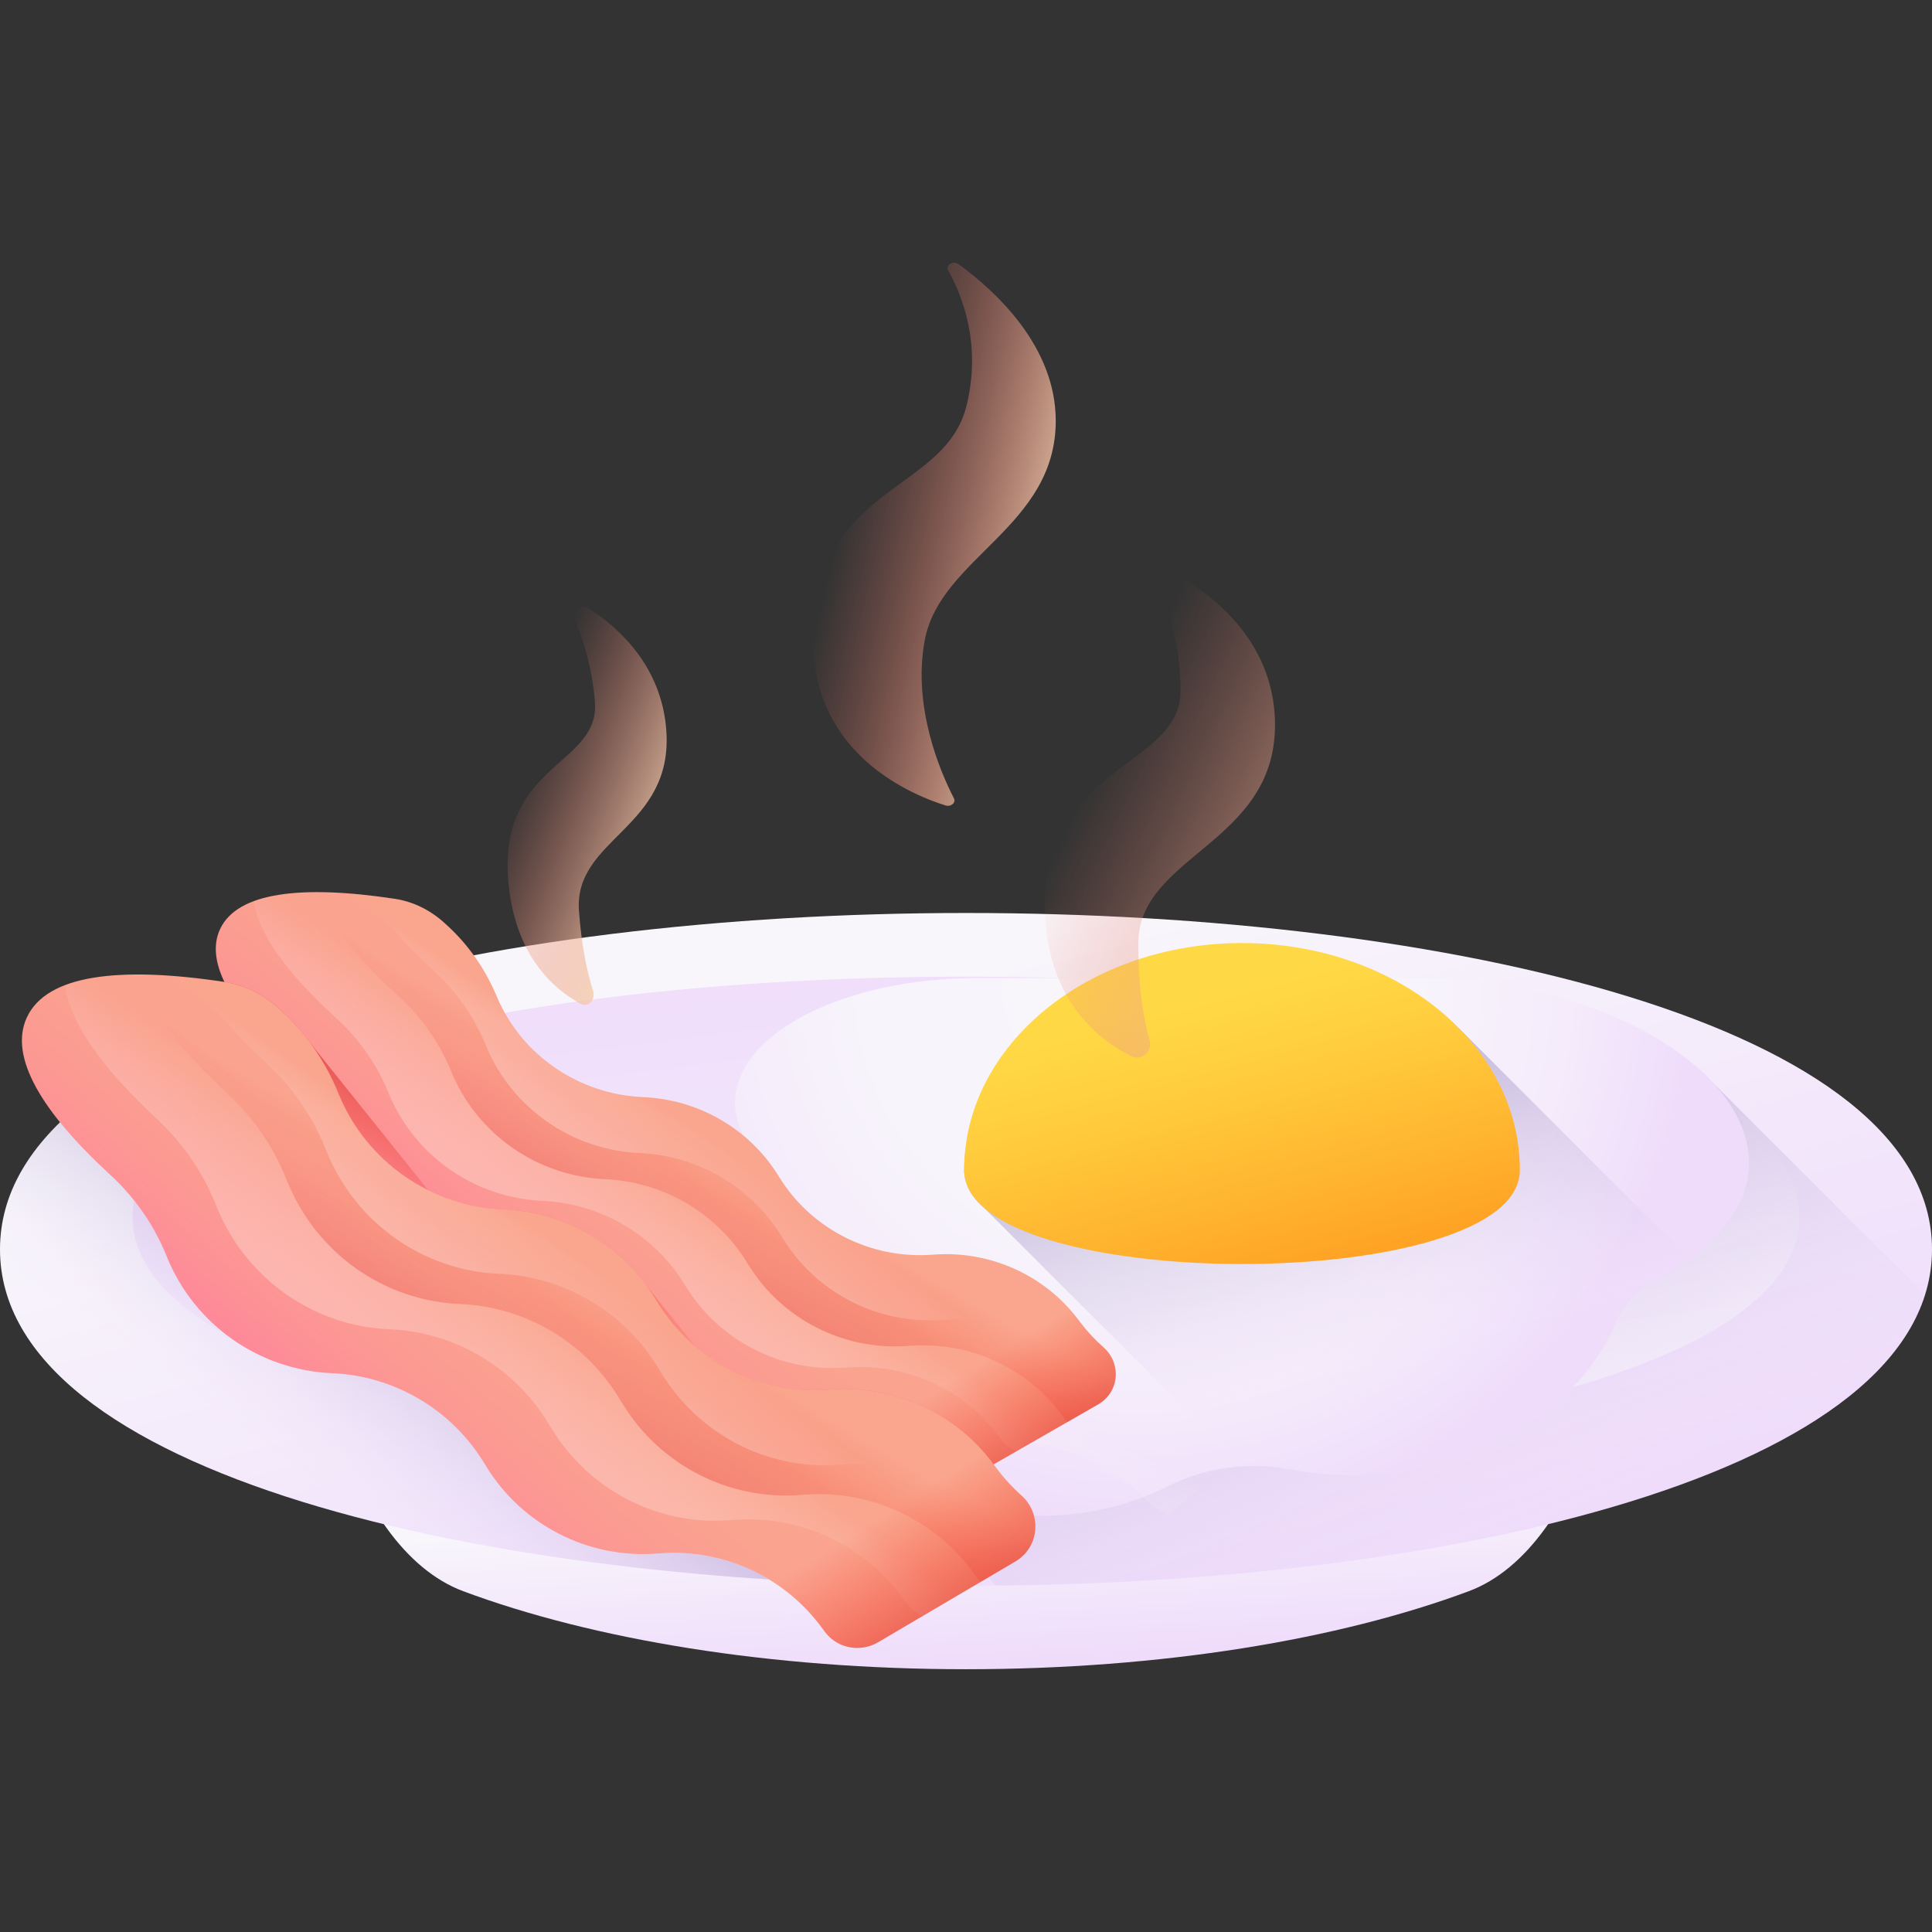
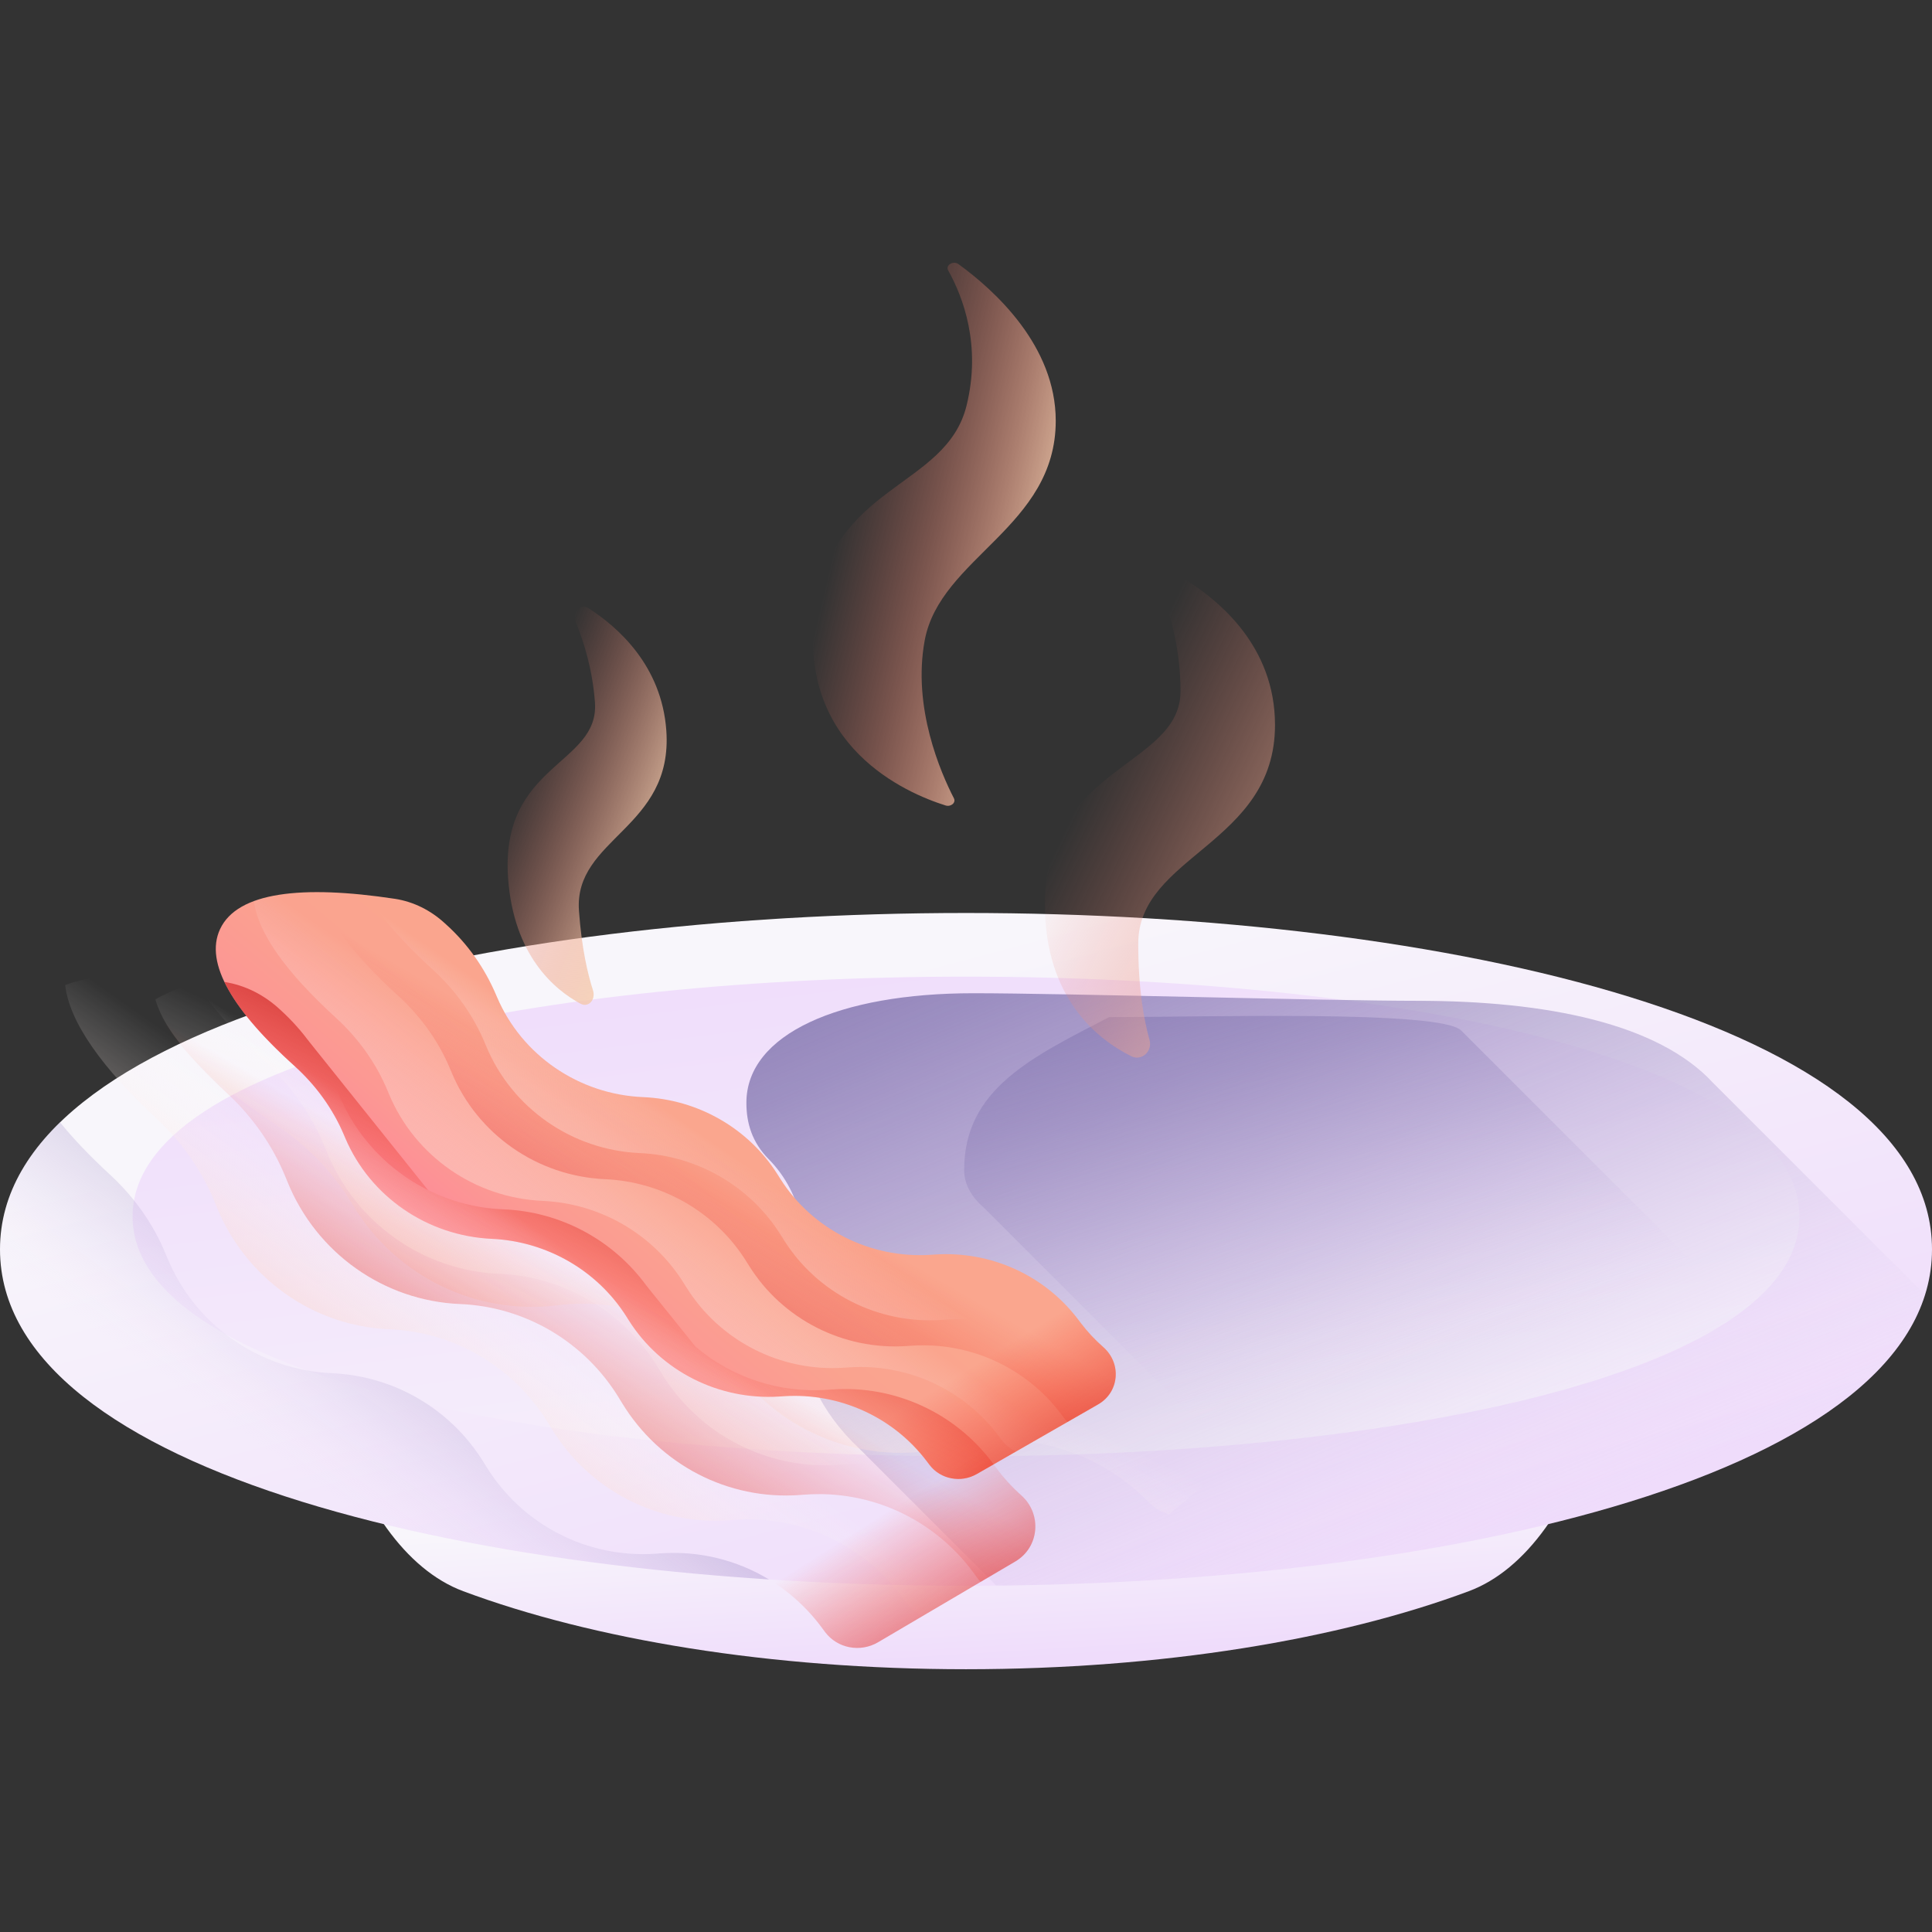
<svg xmlns="http://www.w3.org/2000/svg" xmlns:xlink="http://www.w3.org/1999/xlink" id="Capa_1" enable-background="new 0 0 510 510" height="512" viewBox="0 0 510 510" width="512">
  <rect x="0" y="0" width="510" height="510" fill="#333333" stroke="none" />
  <linearGradient id="lg1">
    <stop offset="0" stop-color="#f8f6fb" />
    <stop offset="1" stop-color="#efdcfb" />
  </linearGradient>
  <linearGradient id="SVGID_1_" gradientUnits="userSpaceOnUse" x1="256.392" x2="258.958" xlink:href="#lg1" y1="396.39" y2="438.737" />
  <linearGradient id="SVGID_2_" gradientUnits="userSpaceOnUse" x1="235.19" x2="281.645" xlink:href="#lg1" y1="255.038" y2="430.368" />
  <linearGradient id="SVGID_3_" gradientUnits="userSpaceOnUse" x1="268.905" x2="244.819" xlink:href="#lg1" y1="432.359" y2="239.672" />
  <linearGradient id="lg2">
    <stop offset="0" stop-color="#efdcfb" stop-opacity="0" />
    <stop offset=".029" stop-color="#e9d6f7" stop-opacity=".029" />
    <stop offset=".22" stop-color="#c5b5de" stop-opacity=".22" />
    <stop offset=".414" stop-color="#aa9bcb" stop-opacity=".414" />
    <stop offset=".608" stop-color="#9688bd" stop-opacity=".608" />
    <stop offset=".803" stop-color="#8a7db5" stop-opacity=".803" />
    <stop offset="1" stop-color="#8679b2" />
  </linearGradient>
  <linearGradient id="SVGID_4_" gradientUnits="userSpaceOnUse" x1="386.166" x2="298.541" xlink:href="#lg2" y1="413.091" y2="202.923" />
  <radialGradient id="SVGID_5_" cx="300.997" cy="258.443" gradientUnits="userSpaceOnUse" r="145.256">
    <stop offset="0" stop-color="#f8f6fb" />
    <stop offset=".505" stop-color="#f7f4fb" />
    <stop offset=".766" stop-color="#f5ecfb" />
    <stop offset=".971" stop-color="#f0dffb" />
    <stop offset="1" stop-color="#efdcfb" />
  </radialGradient>
  <linearGradient id="SVGID_6_" gradientUnits="userSpaceOnUse" x1="362.329" x2="322.36" xlink:href="#lg2" y1="363.591" y2="223.523" />
  <linearGradient id="SVGID_7_" gradientUnits="userSpaceOnUse" x1="316.345" x2="335.819" y1="262.874" y2="336.373">
    <stop offset="0" stop-color="#ffd945" />
    <stop offset=".304" stop-color="#ffcd3e" />
    <stop offset=".856" stop-color="#ffad2b" />
    <stop offset="1" stop-color="#ffa325" />
  </linearGradient>
  <linearGradient id="lg3">
    <stop offset="0" stop-color="#e87264" stop-opacity="0" />
    <stop offset="1" stop-color="#f8dfbe" />
  </linearGradient>
  <linearGradient id="SVGID_8_" gradientUnits="userSpaceOnUse" x1="286.907" x2="374.295" xlink:href="#lg3" y1="206.851" y2="248.44" />
  <linearGradient id="SVGID_9_" gradientUnits="userSpaceOnUse" x1="222.614" x2="284.526" y1="134.351" y2="148.918">
    <stop offset="0" stop-color="#e87264" stop-opacity="0" />
    <stop offset=".158" stop-color="#e97869" stop-opacity=".158" />
    <stop offset=".378" stop-color="#ec8b78" stop-opacity=".378" />
    <stop offset=".635" stop-color="#f0a991" stop-opacity=".635" />
    <stop offset=".919" stop-color="#f6d2b3" stop-opacity=".919" />
    <stop offset="1" stop-color="#f8dfbe" />
  </linearGradient>
  <linearGradient id="SVGID_10_" gradientUnits="userSpaceOnUse" x1="134.845" x2="182.176" xlink:href="#lg3" y1="205.162" y2="223.607" />
  <linearGradient id="lg4">
    <stop offset="0" stop-color="#fff" stop-opacity="0" />
    <stop offset=".214" stop-color="#fef0ec" stop-opacity=".214" />
    <stop offset=".645" stop-color="#fcc9bb" stop-opacity=".645" />
    <stop offset="1" stop-color="#faa68e" />
  </linearGradient>
  <linearGradient id="SVGID_11_" gradientUnits="userSpaceOnUse" x1="184.816" x2="146.176" xlink:href="#lg4" y1="326.64" y2="406.894" />
  <linearGradient id="SVGID_12_" gradientUnits="userSpaceOnUse" x1="83.765" x2="151.099" xlink:href="#lg2" y1="392.141" y2="296.141" />
  <linearGradient id="lg5">
    <stop offset="0" stop-color="#faa68e" />
    <stop offset=".353" stop-color="#faa38f" />
    <stop offset=".651" stop-color="#fc9893" />
    <stop offset=".929" stop-color="#fe879a" />
    <stop offset="1" stop-color="#ff819c" />
  </linearGradient>
  <linearGradient id="SVGID_13_" gradientTransform="matrix(.875 .145 -.142 .856 56.465 10.327)" gradientUnits="userSpaceOnUse" x1="195.342" x2="150.401" xlink:href="#lg5" y1="300.362" y2="374.639" />
  <linearGradient id="SVGID_14_" gradientTransform="matrix(.875 .145 -.142 .856 56.465 10.327)" gradientUnits="userSpaceOnUse" x1="188.409" x2="152.231" xlink:href="#lg4" y1="315.574" y2="390.714" />
  <linearGradient id="lg6">
    <stop offset="0" stop-color="#f82814" stop-opacity="0" />
    <stop offset="1" stop-color="#c0272d" />
  </linearGradient>
  <linearGradient id="SVGID_15_" gradientTransform="matrix(.875 .145 -.142 .856 56.465 10.327)" gradientUnits="userSpaceOnUse" x1="200.191" x2="165.549" xlink:href="#lg6" y1="307.922" y2="397.336" />
  <linearGradient id="SVGID_16_" gradientTransform="matrix(.875 .145 -.142 .856 56.465 10.327)" gradientUnits="userSpaceOnUse" x1="206.271" x2="184.237" xlink:href="#lg4" y1="309.099" y2="354.862" />
  <linearGradient id="lg7">
    <stop offset="0" stop-color="#f82814" stop-opacity="0" />
    <stop offset=".268" stop-color="#ee2818" stop-opacity=".268" />
    <stop offset=".719" stop-color="#d42724" stop-opacity=".719" />
    <stop offset="1" stop-color="#c0272d" />
  </linearGradient>
  <linearGradient id="SVGID_17_" gradientTransform="matrix(.875 .145 -.142 .856 56.465 10.327)" gradientUnits="userSpaceOnUse" x1="282.495" x2="323.418" xlink:href="#lg7" y1="365.203" y2="410.941" />
  <linearGradient id="SVGID_18_" gradientTransform="matrix(.994 .11 -.11 .994 37.684 -14.304)" gradientUnits="userSpaceOnUse" x1="150.899" x2="169.625" xlink:href="#lg6" y1="344.867" y2="293.84" />
  <linearGradient id="SVGID_19_" gradientTransform="matrix(.987 .164 -.164 .987 57.368 -23.326)" gradientUnits="userSpaceOnUse" x1="148.355" x2="103.414" xlink:href="#lg5" y1="329.727" y2="404.005" />
  <linearGradient id="SVGID_20_" gradientTransform="matrix(.987 .164 -.164 .987 57.368 -23.326)" gradientUnits="userSpaceOnUse" x1="141.422" x2="105.244" xlink:href="#lg4" y1="344.94" y2="420.08" />
  <linearGradient id="SVGID_21_" gradientTransform="matrix(.987 .164 -.164 .987 57.368 -23.326)" gradientUnits="userSpaceOnUse" x1="153.204" x2="118.562" xlink:href="#lg6" y1="337.288" y2="426.702" />
  <linearGradient id="SVGID_22_" gradientTransform="matrix(.987 .164 -.164 .987 57.368 -23.326)" gradientUnits="userSpaceOnUse" x1="159.285" x2="137.25" xlink:href="#lg4" y1="338.465" y2="384.228" />
  <linearGradient id="SVGID_23_" gradientTransform="matrix(.987 .164 -.164 .987 57.368 -23.326)" gradientUnits="userSpaceOnUse" x1="235.508" x2="276.431" xlink:href="#lg7" y1="394.569" y2="440.307" />
  <g>
    <g>
      <path d="m255 395.946c-63.228 0-121.254-8.443-166.705-22.518 6.539 23.324 18.824 40.962 33.972 46.607 34.188 12.741 81.041 20.6 132.733 20.6s98.545-7.858 132.733-20.6c15.148-5.645 27.433-23.283 33.972-46.607-45.451 14.075-103.477 22.518-166.705 22.518z" fill="url(#SVGID_1_)" />
      <path d="m510 329.804c0 118.4-510 118.4-510 0s510-118.4 510 0z" fill="url(#SVGID_2_)" />
      <path d="m475 321.121c0 84.413-440 84.413-440 0s440-84.413 440 0z" fill="url(#SVGID_3_)" />
    </g>
    <path d="m508.149 341.793-55.972-55.972c-14.485-15.676-44.012-21.633-78.084-21.633-23.555 0-93.415-2-117.159-2-35.294 0-59.905 10.74-59.905 28.923 0 5.357 1.484 10.415 5.891 14.885 8.956 9.085 10.835 21.701 8.62 33.92-.46 2.538-.698 5.136-.698 7.779 0 13.267 6.016 25.375 15.917 34.61l36.254 36.254c115.854-1.126 229.481-26.715 245.136-76.766z" fill="url(#SVGID_4_)" />
    <g>
-       <path d="m461.691 306.926c0-24.631-39.219-48.738-87.598-48.738-23.555 0-92.415 0-116.159 0-35.294 0-63.905 14.74-63.905 32.923 0 5.357 2.484 10.415 6.891 14.885 8.956 9.085 12.835 21.701 10.62 33.92-.46 2.538-.699 5.136-.699 7.779 0 28.962 28.611 52.44 63.905 52.44 12.307 0 23.8-2.856 33.551-7.803 9.971-5.059 21.508-6.482 32.618-4.406 5.261.983 10.738 1.503 16.363 1.503 32.149 0 59.466-16.953 69.385-40.55 1.929-4.589 5.478-8.391 10.065-10.78 15.442-8.039 24.963-19.04 24.963-31.173z" fill="url(#SVGID_5_)" />
+       <path d="m461.691 306.926z" fill="url(#SVGID_5_)" />
      <path d="m446.049 332.362-60.3-60.3c-5.209-5.461-66.722-3.573-92.955-3.573-20.544 10.617-38.281 19.037-38.281 40.363 0 3.753 1.893 7.08 5.24 9.982l68.264 68.264c4.287-.245 8.624.031 12.898.829 5.261.983 10.738 1.503 16.363 1.503 32.149 0 59.466-16.953 69.385-40.55 1.929-4.589 5.478-8.391 10.065-10.78 3.409-1.775 6.528-3.694 9.321-5.738z" fill="url(#SVGID_6_)" />
-       <path d="m401.206 308.852c0 33.089-146.693 33.089-146.693 0s32.838-59.912 73.347-59.912 73.346 26.824 73.346 59.912z" fill="url(#SVGID_7_)" />
    </g>
    <g>
      <path d="m306.857 156.803c-1.202-3.189 2.101-6.172 4.942-4.477 10.036 5.989 24.769 18.313 24.769 39.052 0 31.451-36.102 34.416-36.102 57.713 0 11.956 1.509 20.212 2.978 25.418.85 3.011-2.086 5.664-4.79 4.321-8.995-4.465-22.83-15.361-22.83-40.142 0-36.717 35.802-36.171 35.802-56.246-.001-10.484-2.439-19.457-4.769-25.639z" fill="url(#SVGID_8_)" />
      <path d="m250.305 71.397c-.784-1.404 1.314-2.684 2.72-1.664 9.536 6.92 25.663 21.55 25.663 41.343 0 28.101-30.522 36.056-34.589 57.969-3.29 17.726 4.25 34.98 7.707 41.682.6 1.163-.781 2.342-2.211 1.893-10.517-3.305-38.81-15.553-34.585-50.839 4.093-34.183 34.71-32.622 40.143-54.739 3.903-15.88-.906-28.586-4.848-35.645z" fill="url(#SVGID_9_)" />
      <path d="m152.024 164.274c-1.072-2.631 1.174-5.093 3.36-3.694 7.722 4.942 19.268 15.111 20.503 32.225 1.873 25.952-24.445 28.399-23.057 47.623.712 9.865 2.311 16.678 3.699 20.974.803 2.484-1.193 4.674-3.258 3.566-6.867-3.684-17.669-12.675-19.145-33.124-2.187-30.298 24.12-29.847 22.924-46.413-.624-8.651-2.948-16.056-5.026-21.157z" fill="url(#SVGID_10_)" />
    </g>
    <path d="m330.54 361.6c-2.948-1.868-5.732-4.05-8.3-6.535l-1.068-1.033c-12.73-12.318-30.867-17.287-48.098-13.178l-1.434.342c-18.763 4.474-38.458-1.833-51.133-16.373l-1.124-1.289c-11.486-13.177-28.778-19.771-46.121-17.585l-.014.002c-20.304 2.559-40.239-6.942-51.039-24.325l-.395-.635c-4.942-7.955-11.508-14.8-19.345-19.926-.156-.102-.312-.204-.466-.307-5.027-3.358-10.9-5.264-16.945-5.175-19.571.287-34.854 2.862-44.043 8.221 2.938 10.247 14.285 21.472 31.733 33.034 8.063 5.343 14.932 12.336 20.017 20.622l.662 1.079c11.362 18.512 32.305 28.668 53.678 26.03l.016-.002c18.268-2.255 36.452 4.805 48.544 18.846l1.036 1.203c13.3 15.444 33.969 22.143 53.658 17.391l1.506-.363c18.083-4.364 37.116.915 50.475 14l1.119 1.096c.026.026.053.052.08.078 1.472 1.436 3.23 2.393 5.091 2.897l23.286-19.472c6.038-5.051 5.272-14.43-1.376-18.643z" fill="url(#SVGID_11_)" />
    <path d="m202.98 416.93c-107.99-6.99-202.98-36.03-202.98-87.13 0-12.5 5.68-23.68 15.85-33.54 3.56 4.42 8.01 9.05 13.23 13.86 6.32 5.83 11.36 12.91 14.64 20.86l.43 1.04c7.32 17.75 24.29 29.65 43.48 30.47l.02.01c16.4.7 31.39 9.5 40 23.48l.74 1.19c9.48 15.38 26.7 24.22 44.72 22.97l1.37-.1c10.14-.7 20.07 1.79 28.5 6.89z" fill="url(#SVGID_12_)" />
    <g>
      <g>
        <path d="m244.596 385.669.736.972c.018.023.035.046.053.069 2.892 3.8 8.283 4.792 12.431 2.411l32.064-18.401c5.619-3.224 6.239-10.844 1.352-15.124-2.167-1.898-4.158-4.025-5.931-6.365l-.737-.973c-8.791-11.601-22.989-18.05-37.653-17.101l-1.22.079c-15.967 1.033-31.265-6.699-39.714-20.074l-.749-1.186c-7.657-12.121-20.948-19.756-35.447-20.363h-.012c-16.975-.712-32.044-11.036-38.58-26.433l-.239-.562c-2.991-7.046-7.459-13.424-13.198-18.597-.114-.103-.229-.206-.341-.31-3.672-3.375-8.23-5.701-13.195-6.452-24.493-3.706-41.536-1.801-46.12 7.994-4.234 9.046 3.623 21.683 19.628 36.122 5.626 5.076 10.112 11.241 13.045 18.151l.382.9c6.552 15.438 21.63 25.813 38.647 26.594l.013.001c14.544.667 27.857 8.349 35.539 20.509l.658 1.041c8.45 13.374 23.747 21.106 39.714 20.074l1.221-.079c14.664-.949 28.863 5.501 37.653 17.103z" fill="url(#SVGID_13_)" />
        <path d="m291.233 355.597c-2.167-1.898-4.158-4.025-5.931-6.365l-.737-.973c-8.791-11.601-22.989-18.05-37.653-17.101l-1.22.079c-15.967 1.033-31.265-6.699-39.714-20.074l-.749-1.186c-7.657-12.121-20.948-19.756-35.447-20.363l-.012-.001c-16.975-.712-32.044-11.036-38.579-26.433l-.239-.562c-2.991-7.046-7.459-13.424-13.198-18.597-.114-.103-.229-.206-.341-.31-3.672-3.375-8.23-5.701-13.195-6.452-16.072-2.432-28.936-2.447-37.177.597 1.044 8.61 8.847 19.147 21.604 30.785 5.895 5.378 10.592 11.915 13.656 19.246l.399.955c6.846 16.378 22.653 27.365 40.514 28.158l.013.001c15.266.678 29.225 8.808 37.264 21.703l.689 1.104c8.842 14.184 24.884 22.362 41.648 21.233l1.282-.086c15.396-1.037 30.287 5.782 39.491 18.083l.771 1.031c.018.024.037.049.055.073 1.015 1.35 2.328 2.357 3.786 3.014l21.668-12.435c5.618-3.225 6.239-10.844 1.352-15.124z" fill="url(#SVGID_14_)" />
        <path d="m291.233 355.597c-2.167-1.898-4.158-4.025-5.931-6.365l-.737-.973c-8.791-11.601-22.989-18.05-37.653-17.101l-1.22.079c-15.967 1.033-31.265-6.699-39.714-20.074l-.749-1.186c-7.657-12.121-20.948-19.756-35.447-20.363l-.012-.001c-16.975-.712-32.044-11.036-38.579-26.433l-.239-.562c-2.991-7.046-7.459-13.424-13.198-18.597-.114-.103-.229-.206-.341-.31-3.672-3.375-8.23-5.701-13.195-6.452-7.364-1.114-14.049-1.717-19.93-1.755 2.385 7.932 9.744 17.253 20.881 27.413 5.895 5.378 10.592 11.915 13.656 19.246l.399.955c6.846 16.378 22.653 27.365 40.514 28.158l.013.001c15.266.678 29.225 8.808 37.264 21.703l.689 1.104c8.842 14.184 24.884 22.362 41.648 21.233l1.282-.086c15.396-1.037 30.287 5.781 39.491 18.083l.771 1.031c.018.024.037.049.055.073.256.34.531.658.822.955l8.107-4.653c5.619-3.224 6.24-10.843 1.353-15.123z" fill="url(#SVGID_15_)" />
        <path d="m291.233 355.597c-2.167-1.898-4.158-4.025-5.931-6.365l-.737-.973c-8.791-11.601-22.989-18.05-37.653-17.101l-1.22.079c-15.967 1.033-31.265-6.699-39.714-20.074l-.749-1.186c-7.657-12.121-20.948-19.756-35.447-20.363l-.012-.001c-16.975-.712-32.044-11.036-38.579-26.433l-.239-.562c-2.991-7.046-7.459-13.424-13.198-18.597-.114-.103-.229-.206-.341-.31-3.672-3.375-8.23-5.701-13.195-6.452-2.479-.375-4.872-.685-7.193-.943 3.693 6.047 9.577 12.674 17.287 19.707 5.895 5.378 10.592 11.915 13.656 19.246l.399.955c6.846 16.378 22.653 27.365 40.514 28.158l.013.001c15.266.678 29.225 8.808 37.264 21.703l.689 1.104c8.842 14.184 24.884 22.362 41.648 21.233l1.282-.086c15.396-1.037 30.287 5.781 39.491 18.083l.771 1.031c.018.024.037.049.055.073.501.667 1.076 1.248 1.704 1.747 3.766-3.683 3.692-9.945-.565-13.674z" fill="url(#SVGID_16_)" />
        <path d="m291.233 355.597c-2.167-1.898-4.158-4.025-5.931-6.365l-.737-.973c-2.573-3.395-5.619-6.334-8.993-8.79l-66.13 29.013c13.765-.107 26.865 6.245 35.156 17.187l.737.972c.017.023.035.046.052.069 2.892 3.8 8.283 4.792 12.431 2.411l32.064-18.401c5.617-3.224 6.238-10.843 1.351-15.123z" fill="url(#SVGID_17_)" />
      </g>
      <path d="m257.816 389.121 4.477-2.569-.165-.223c-9.869-13.329-25.859-20.7-42.404-19.547l-1.377.096c-12.803.892-25.203-3.321-34.71-11.349l-12.953-16.089c-8.805-12.107-22.702-19.612-37.797-20.203l-.013-.001c-7.041-.276-13.783-2.055-19.861-5.07-.122-.142-.239-.288-.362-.429l-30.979-38.693c-2.174-2.915-4.598-5.644-7.289-8.119-.129-.118-.257-.236-.384-.355-4.105-3.851-9.204-6.5-14.764-7.36 3.173 6.622 9.561 14.114 18.488 22.168 5.626 5.076 10.113 11.241 13.045 18.151l.382.9c6.552 15.438 21.63 25.813 38.647 26.594l.012.001c14.544.667 27.857 8.349 35.539 20.509l.658 1.041c8.449 13.374 23.747 21.106 39.714 20.074l1.221-.079c14.664-.948 28.863 5.501 37.654 17.103l.737.972c.017.023.035.046.053.069 2.892 3.798 8.283 4.789 12.431 2.408z" fill="url(#SVGID_18_)" />
      <g>
-         <path d="m216.889 429.59.827 1.117c.02.027.039.053.059.079 3.246 4.366 9.324 5.486 14.013 2.727l36.246-21.33c6.351-3.738 7.082-12.518 1.587-17.429-2.437-2.177-4.673-4.62-6.664-7.308l-.828-1.118c-9.869-13.329-25.859-20.7-42.404-19.547l-1.377.096c-18.016 1.255-35.24-7.59-44.717-22.964l-.84-1.363c-8.588-13.932-23.549-22.674-39.903-23.314l-.013-.001c-19.146-.75-36.101-12.582-43.411-30.294l-.267-.647c-3.345-8.105-8.359-15.434-14.812-21.37-.128-.118-.257-.236-.384-.355-4.128-3.873-9.261-6.534-14.858-7.379-27.614-4.169-46.847-1.904-52.059 9.399-4.813 10.438 3.998 24.965 21.993 41.534 6.325 5.824 11.361 12.909 14.641 20.857l.427 1.035c7.327 17.758 24.294 29.65 43.486 30.479l.014.001c16.404.709 31.389 9.504 40.005 23.481l.738 1.197c9.477 15.373 26.701 24.218 44.716 22.963l1.378-.096c16.548-1.152 32.538 6.22 42.407 19.55z" fill="url(#SVGID_19_)" />
        <path d="m269.62 394.755c-2.437-2.177-4.674-4.62-6.664-7.308l-.828-1.118c-9.869-13.329-25.859-20.7-42.404-19.547l-1.377.096c-18.016 1.255-35.24-7.59-44.717-22.964l-.84-1.363c-8.588-13.932-23.549-22.674-39.903-23.315l-.013-.001c-19.146-.75-36.101-12.582-43.411-30.294l-.267-.647c-3.345-8.105-8.359-15.434-14.812-21.37-.129-.118-.257-.236-.384-.355-4.128-3.873-9.261-6.534-14.858-7.379-18.12-2.736-32.632-2.701-41.94.84 1.142 9.915 9.901 22.022 24.244 35.377 6.628 6.172 11.9 13.683 15.326 22.117l.446 1.098c7.655 18.841 25.441 31.433 45.587 32.273l.015.001c17.218.719 32.931 10.027 41.947 24.851l.772 1.27c9.916 16.304 27.979 25.66 46.893 24.291l1.447-.105c17.371-1.258 34.142 6.536 44.474 20.671l.866 1.184c.02.028.041.056.062.084 1.139 1.552 2.617 2.705 4.258 3.456l24.494-14.414c6.351-3.738 7.082-12.519 1.587-17.429z" fill="url(#SVGID_20_)" />
        <path d="m269.62 394.755c-2.437-2.177-4.674-4.62-6.664-7.308l-.828-1.118c-9.869-13.329-25.859-20.7-42.404-19.547l-1.377.096c-18.016 1.255-35.24-7.59-44.717-22.964l-.84-1.363c-8.588-13.932-23.549-22.674-39.903-23.315l-.013-.001c-19.146-.75-36.101-12.582-43.411-30.294l-.267-.647c-3.345-8.105-8.359-15.434-14.812-21.37-.129-.118-.257-.236-.384-.355-4.128-3.873-9.261-6.534-14.858-7.379-8.303-1.253-15.84-1.92-22.474-1.94 2.657 9.129 10.92 19.836 23.442 31.495 6.628 6.172 11.9 13.683 15.326 22.117l.446 1.098c7.655 18.841 25.441 31.433 45.587 32.273l.015.001c17.218.719 32.931 10.027 41.947 24.851l.772 1.269c9.916 16.304 27.979 25.66 46.893 24.291l1.447-.105c17.371-1.258 34.142 6.536 44.474 20.671l.866 1.184c.021.028.041.056.062.084.287.391.596.756.923 1.097l9.165-5.393c6.351-3.737 7.082-12.518 1.587-17.428z" fill="url(#SVGID_21_)" />
        <path d="m269.62 394.755c-2.437-2.177-4.674-4.62-6.664-7.308l-.828-1.118c-9.869-13.329-25.859-20.7-42.404-19.547l-1.377.096c-18.016 1.255-35.24-7.59-44.717-22.964l-.84-1.363c-8.588-13.932-23.549-22.674-39.903-23.315l-.013-.001c-19.146-.75-36.101-12.582-43.411-30.294l-.267-.647c-3.345-8.105-8.359-15.434-14.812-21.37-.129-.118-.257-.236-.384-.355-4.128-3.873-9.261-6.534-14.858-7.379-2.795-.422-5.493-.77-8.111-1.057 4.141 6.951 10.751 14.562 19.42 22.633 6.628 6.172 11.9 13.683 15.326 22.117l.446 1.098c7.655 18.841 25.441 31.433 45.587 32.273l.015.001c17.218.719 32.931 10.027 41.947 24.851l.772 1.269c9.916 16.304 27.979 25.66 46.893 24.291l1.447-.105c17.371-1.258 34.142 6.536 44.474 20.671l.866 1.184c.02.028.041.056.062.084.563.766 1.209 1.434 1.915 2.005 4.265-4.258 4.207-11.472-.581-15.75z" fill="url(#SVGID_22_)" />
        <path d="m269.62 394.755c-2.437-2.177-4.674-4.62-6.664-7.308l-.828-1.118c-2.888-3.901-6.312-7.274-10.109-10.09l-74.717 33.696c15.527-.18 30.279 7.084 39.587 19.656l.827 1.117c.02.027.039.053.059.08 3.247 4.366 9.324 5.486 14.013 2.727l36.245-21.33c6.351-3.739 7.082-12.52 1.587-17.43z" fill="url(#SVGID_23_)" />
      </g>
    </g>
  </g>
</svg>